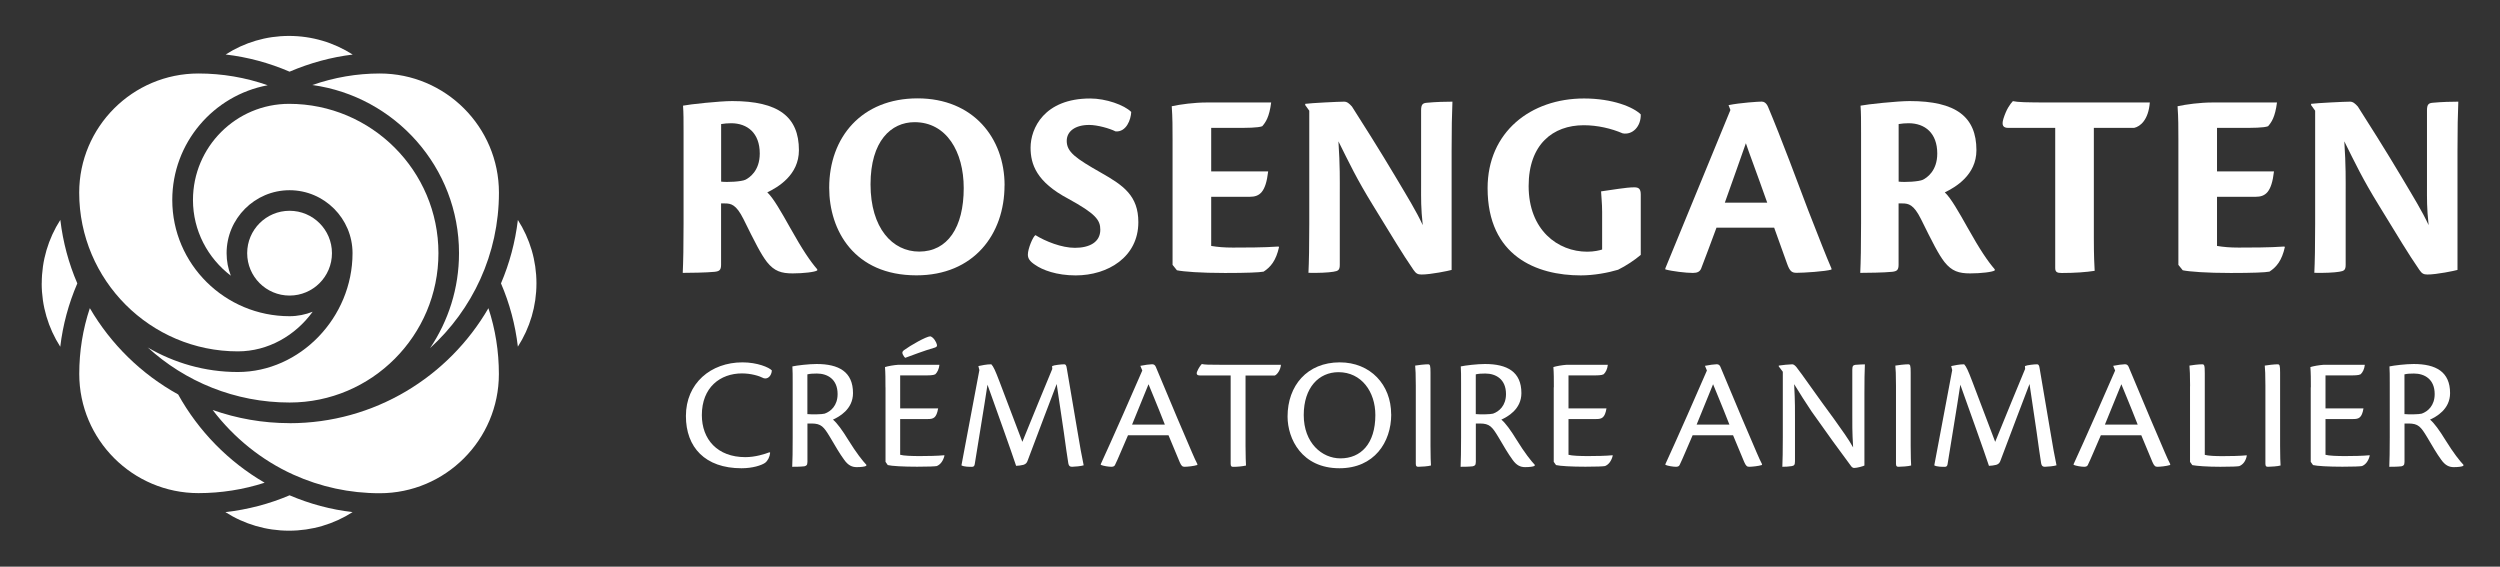
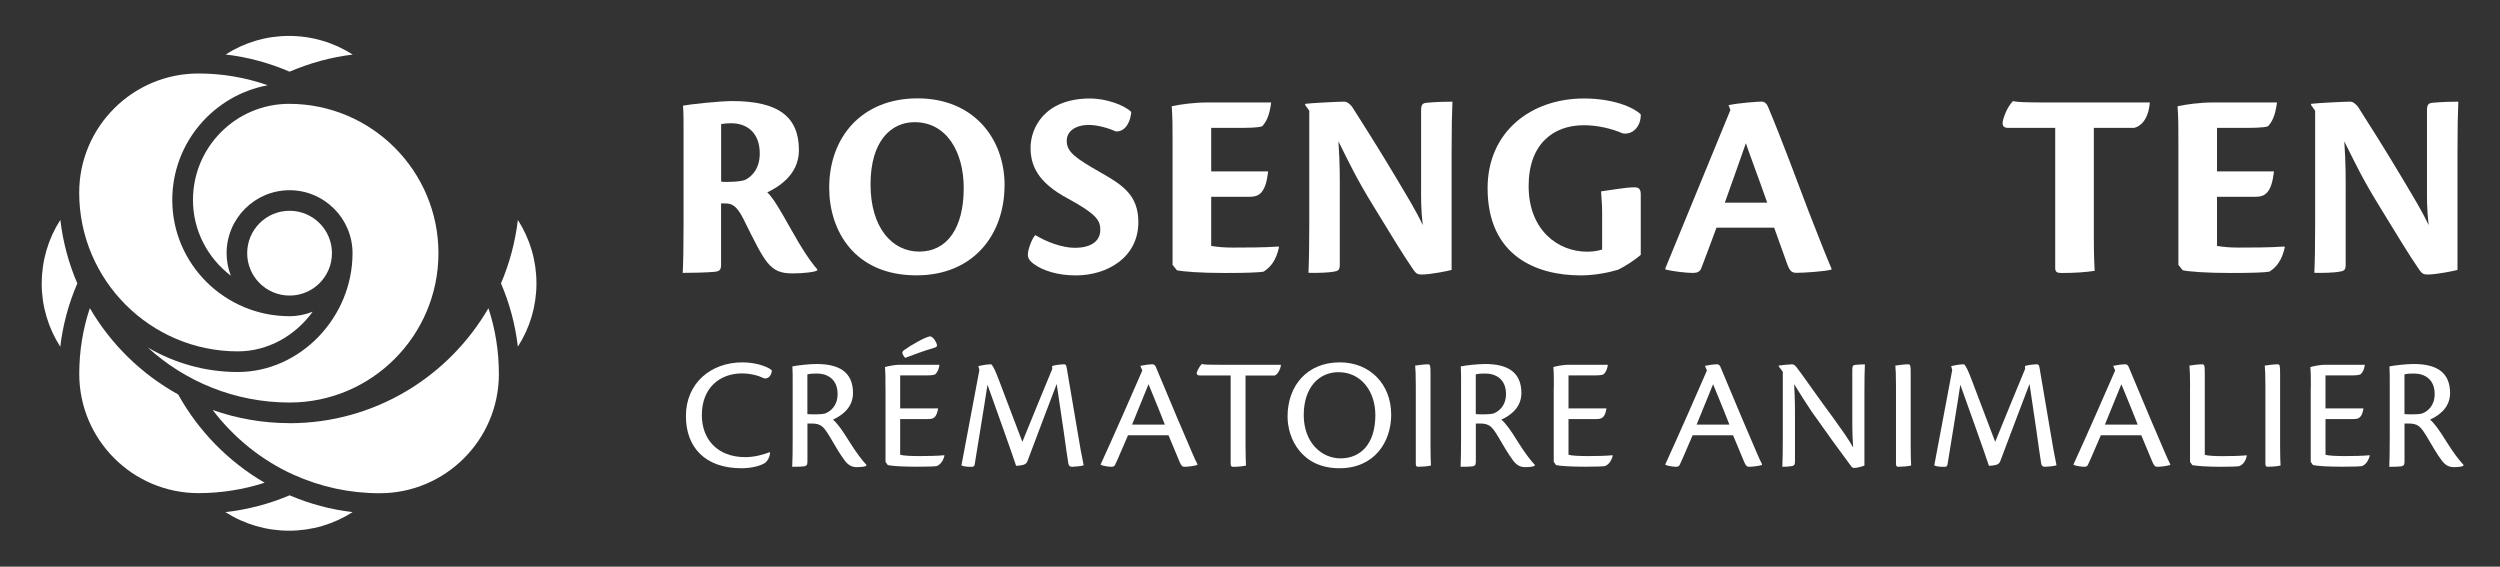
<svg xmlns="http://www.w3.org/2000/svg" id="Ebene_1" data-name="Ebene 1" viewBox="0 0 425.2 96.38">
  <rect x="0" y="0" width="425.2" height="96.38" fill="#333333" stroke="none" />
  <defs>
    <style>
      .cls-1 {
        fill: #fff;
      }
    </style>
  </defs>
  <g>
    <path class="cls-1" d="M130.99,77c-.08.74-.41,1.38-.88,1.73-.6.41-2.09.91-3.99.91-6.21,0-9.46-3.57-9.46-8.88,0-5.58,4.23-9.13,9.62-9.13,2.5,0,4.54.85,5,1.38-.08.99-.74,1.51-1.38,1.32-.8-.41-2.17-.82-3.71-.82-3.68,0-6.82,2.36-6.82,7.09,0,4.12,2.64,7.15,7.4,7.15,1.68,0,3.3-.52,4.1-.83l.11.08Z" />
    <path class="cls-1" d="M137.32,78.62c0,.49-.17.6-.52.69-.71.08-1.7.08-2.06.08.06-1.1.08-2.72.08-5v-9.21c0-1.35,0-2.01-.05-2.86.77-.17,2.8-.41,4.12-.41,3.77,0,6.19,1.32,6.19,4.95,0,2.78-2.39,4.04-3.41,4.51.69.55,1.62,1.84,2.61,3.46,1.38,2.23,2.45,3.57,3.08,4.23l-.03.17c-.22.14-.88.22-1.62.22-.8,0-1.46-.3-2.14-1.26-.8-1.1-1.38-2.12-2.42-3.88-1.04-1.71-1.46-2.28-3.13-2.28h-.69v6.6ZM137.32,70.43c.74.08,2.53.05,2.94-.08,1.02-.36,2.2-1.35,2.2-3.33,0-2.53-1.73-3.49-3.52-3.49-.6,0-1.18.03-1.62.14v6.76Z" />
    <path class="cls-1" d="M150.6,65.89c0-1.29,0-2.42-.08-3.46.55-.17,1.46-.33,2.28-.39h6.98c-.08.74-.36,1.29-.71,1.62-.36.19-.99.19-2.2.19h-3.77v5.61h6.46c-.28,1.62-.8,1.81-1.73,1.81h-4.73v6.08c.58.17,2.01.22,3.33.22,1.24,0,3.05-.03,4.15-.14l.06.05c-.22.91-.69,1.54-1.32,1.79-.36.06-1.38.11-3.33.11-2.34,0-4.32-.11-5-.28l-.38-.55v-12.68ZM159.34,58.61c.11.27-.08.44-.38.52-1.81.52-3.88,1.32-5,1.73-.17-.14-.3-.36-.41-.58-.14-.3-.11-.49.22-.74,1.1-.8,3.74-2.31,4.45-2.34.55.14,1.02.96,1.13,1.4Z" />
    <path class="cls-1" d="M178.95,62.26c.33-.17,1.57-.3,2.06-.3.22,0,.36.14.44.74l1.73,10.2c.47,2.89.85,4.92,1.13,6.24-.41.14-1.54.25-1.98.25-.36,0-.55-.14-.63-.58-.25-1.51-.41-2.78-.77-5.33l-1.21-8.17c-1.02,2.69-3.05,7.97-4.92,12.98-.14.41-.3.63-.74.77-.36.08-.85.17-1.24.17-.85-2.58-3.38-9.62-4.87-13.8-.58,3.9-1.73,10.7-2.17,13.53-.05.3-.19.44-.47.44-.44,0-1.35,0-1.79-.25.52-2.78,1.87-10.01,3.05-16.2l-.17-.69c.55-.11,1.38-.3,2.2-.3.36.36.69,1.1,1.38,2.91l3.9,10.28c1.81-4.4,3.9-9.6,5.09-12.4l-.03-.49Z" />
    <path class="cls-1" d="M191.85,74.03c-.94,2.12-1.7,4.04-2.2,5.03-.08.22-.3.33-.63.33-.47,0-1.38-.14-1.81-.33l.03-.17c1.57-3.38,6.13-13.72,7.04-15.87l-.33-.8c.63-.14,1.65-.27,2.01-.27.33,0,.52.19.63.47,1.24,2.91,3.63,8.72,4.73,11.22,1.13,2.61,1.81,4.32,2.34,5.31l-.03.14c-.58.19-1.7.3-2.17.3-.36,0-.55-.17-.82-.8-.6-1.46-1.02-2.47-1.9-4.56h-6.87ZM198.12,72.22c-1.43-3.66-2.39-5.88-2.78-6.87-.91,2.2-1.79,4.4-2.8,6.87h5.58Z" />
    <path class="cls-1" d="M209.31,63.86h-5.25c-.41,0-.63-.19-.47-.63.27-.66.6-1.1.82-1.32.38.11,1.04.14,4.07.14h9.38c-.06.85-.63,1.65-1.04,1.82h-4.98v11.96c0,1.9.06,2.8.08,3.35-.63.14-1.46.22-2.17.22-.28,0-.44-.08-.44-.5v-15.04Z" />
    <path class="cls-1" d="M236.62,70.48c0,4.73-2.89,9.16-8.8,9.16-6.41,0-8.83-5-8.83-8.8,0-5.25,3.33-9.21,8.88-9.21,5.2,0,8.74,3.79,8.74,8.85ZM221.74,70.59c0,4.76,3.11,7.37,6.24,7.37,3.46,0,5.94-2.47,5.94-7.37,0-3.96-2.36-7.29-6.27-7.29-3.33,0-5.91,2.61-5.91,7.29Z" />
    <path class="cls-1" d="M240.8,65.64c0-1.84-.05-2.97-.11-3.46.38-.08,1.68-.22,2.17-.22.38,0,.44.19.44,1.43v12.43c0,1.9.05,2.8.08,3.35-.44.14-1.65.22-2.14.22-.3,0-.44-.08-.44-.52v-13.23Z" />
    <path class="cls-1" d="M251,78.62c0,.49-.17.6-.52.69-.71.08-1.7.08-2.06.08.05-1.1.08-2.72.08-5v-9.21c0-1.35,0-2.01-.05-2.86.77-.17,2.8-.41,4.12-.41,3.77,0,6.19,1.32,6.19,4.95,0,2.78-2.39,4.04-3.41,4.51.69.55,1.62,1.84,2.61,3.46,1.38,2.23,2.45,3.57,3.08,4.23l-.03.17c-.22.14-.88.22-1.62.22-.8,0-1.46-.3-2.14-1.26-.8-1.1-1.38-2.12-2.42-3.88-1.04-1.71-1.46-2.28-3.13-2.28h-.69v6.6ZM251,70.43c.74.08,2.53.05,2.94-.08,1.02-.36,2.2-1.35,2.2-3.33,0-2.53-1.73-3.49-3.52-3.49-.61,0-1.18.03-1.62.14v6.76Z" />
    <path class="cls-1" d="M264.28,65.89c0-1.29,0-2.42-.08-3.46.55-.17,1.46-.33,2.28-.39h6.98c-.08.74-.36,1.29-.72,1.62-.36.19-.99.19-2.2.19h-3.77v5.61h6.46c-.27,1.62-.8,1.81-1.73,1.81h-4.73v6.08c.58.17,2.01.22,3.33.22,1.24,0,3.05-.03,4.15-.14l.05.05c-.22.91-.69,1.54-1.32,1.79-.36.06-1.38.11-3.33.11-2.34,0-4.32-.11-5-.28l-.39-.55v-12.68Z" />
    <path class="cls-1" d="M287.88,74.03c-.93,2.12-1.71,4.04-2.2,5.03-.08.22-.3.33-.63.33-.47,0-1.38-.14-1.81-.33l.03-.17c1.57-3.38,6.13-13.72,7.04-15.87l-.33-.8c.63-.14,1.65-.27,2.01-.27.33,0,.52.19.63.47,1.24,2.91,3.63,8.72,4.73,11.22,1.13,2.61,1.81,4.32,2.34,5.31l-.03.14c-.58.19-1.71.3-2.17.3-.36,0-.55-.17-.83-.8-.61-1.46-1.02-2.47-1.9-4.56h-6.87ZM294.14,72.22c-1.43-3.66-2.39-5.88-2.78-6.87-.91,2.2-1.79,4.4-2.8,6.87h5.58Z" />
    <path class="cls-1" d="M302.53,62.32v-.14c.39-.08,1.9-.22,2.31-.22.19,0,.44.17.69.47.94,1.18,3.6,5.06,6.38,8.8,1.37,1.92,2.53,3.52,3.27,4.87-.17-2.67-.14-4.23-.14-5.61v-7.64c0-.63.17-.74.52-.8.66-.05,1.29-.08,1.62-.08-.06,1.18-.08,2.78-.08,5.06v12.15c-.19.11-1.24.41-1.73.41-.19,0-.33-.08-.49-.25-1.79-2.39-4.32-5.88-6.76-9.35-.99-1.49-1.9-2.89-2.97-4.65.17,3.19.14,4.65.14,6.05v7.07c0,.66-.17.74-.58.82-.41.08-1.07.11-1.57.11.05-1.1.08-2.69.08-5v-11.16l-.69-.91Z" />
    <path class="cls-1" d="M322.47,65.64c0-1.84-.05-2.97-.11-3.46.38-.08,1.68-.22,2.17-.22.38,0,.44.19.44,1.43v12.43c0,1.9.05,2.8.08,3.35-.44.14-1.65.22-2.14.22-.3,0-.44-.08-.44-.52v-13.23Z" />
    <path class="cls-1" d="M344.41,62.26c.33-.17,1.57-.3,2.06-.3.22,0,.36.14.44.74l1.73,10.2c.47,2.89.85,4.92,1.13,6.24-.41.14-1.54.25-1.98.25-.36,0-.55-.14-.63-.58-.25-1.51-.41-2.78-.77-5.33l-1.21-8.17c-1.02,2.69-3.05,7.97-4.92,12.98-.14.41-.3.63-.74.77-.36.08-.85.17-1.24.17-.85-2.58-3.38-9.62-4.87-13.8-.58,3.9-1.73,10.7-2.17,13.53-.05.3-.19.44-.47.44-.44,0-1.35,0-1.79-.25.52-2.78,1.87-10.01,3.05-16.2l-.17-.69c.55-.11,1.37-.3,2.2-.3.36.36.69,1.1,1.38,2.91l3.9,10.28c1.81-4.4,3.9-9.6,5.09-12.4l-.03-.49Z" />
    <path class="cls-1" d="M357.31,74.03c-.93,2.12-1.71,4.04-2.2,5.03-.08.22-.3.33-.63.33-.47,0-1.38-.14-1.81-.33l.03-.17c1.57-3.38,6.13-13.72,7.04-15.87l-.33-.8c.63-.14,1.65-.27,2.01-.27.33,0,.52.19.63.47,1.24,2.91,3.63,8.72,4.73,11.22,1.13,2.61,1.81,4.32,2.34,5.31l-.03.14c-.58.19-1.71.3-2.17.3-.36,0-.55-.17-.83-.8-.61-1.46-1.02-2.47-1.9-4.56h-6.87ZM363.58,72.22c-1.43-3.66-2.39-5.88-2.78-6.87-.91,2.2-1.79,4.4-2.8,6.87h5.58Z" />
    <path class="cls-1" d="M372.49,65.7c0-1.84-.05-2.97-.11-3.52.5-.08,1.48-.22,2.17-.22.36,0,.44.17.44,1.51v13.89c.55.17,1.84.22,3,.22,1.24,0,3-.03,4.1-.14l.05.05c-.17.88-.6,1.51-1.29,1.79-.36.06-1.26.11-3.22.11-2.23,0-4.01-.14-4.76-.28l-.39-.55v-12.87Z" />
    <path class="cls-1" d="M385.3,65.64c0-1.84-.05-2.97-.11-3.46.38-.08,1.68-.22,2.17-.22.38,0,.44.19.44,1.43v12.43c0,1.9.05,2.8.08,3.35-.44.14-1.65.22-2.14.22-.3,0-.44-.08-.44-.52v-13.23Z" />
    <path class="cls-1" d="M393.03,65.89c0-1.29,0-2.42-.08-3.46.55-.17,1.46-.33,2.28-.39h6.98c-.08.74-.36,1.29-.72,1.62-.36.19-.99.19-2.2.19h-3.77v5.61h6.46c-.27,1.62-.8,1.81-1.73,1.81h-4.73v6.08c.58.17,2.01.22,3.33.22,1.24,0,3.05-.03,4.15-.14l.05.05c-.22.91-.69,1.54-1.32,1.79-.36.06-1.38.11-3.33.11-2.34,0-4.32-.11-5-.28l-.39-.55v-12.68Z" />
    <path class="cls-1" d="M408.95,78.62c0,.49-.17.6-.52.69-.71.08-1.7.08-2.06.08.05-1.1.08-2.72.08-5v-9.21c0-1.35,0-2.01-.05-2.86.77-.17,2.8-.41,4.12-.41,3.77,0,6.19,1.32,6.19,4.95,0,2.78-2.39,4.04-3.41,4.51.69.55,1.62,1.84,2.61,3.46,1.38,2.23,2.45,3.57,3.08,4.23l-.03.17c-.22.14-.88.22-1.62.22-.8,0-1.46-.3-2.14-1.26-.8-1.1-1.38-2.12-2.42-3.88-1.04-1.71-1.46-2.28-3.13-2.28h-.69v6.6ZM408.95,70.43c.74.08,2.53.05,2.94-.08,1.02-.36,2.2-1.35,2.2-3.33,0-2.53-1.73-3.49-3.52-3.49-.61,0-1.18.03-1.62.14v6.76Z" />
  </g>
  <g>
    <path class="cls-1" d="M30.29,67.08c-6.23-3.44-11.43-8.53-15.01-14.67-1.2,3.6-1.8,7.35-1.8,11.19,0,11.18,9.09,20.27,20.27,20.27,3.85,0,7.68-.61,11.26-1.77-6.12-3.55-11.25-8.77-14.72-15.03Z" />
    <path class="cls-1" d="M7.09,48.19c0,3.87,1.11,7.58,3.16,10.78.44-3.7,1.41-7.31,2.9-10.77-1.46-3.38-2.44-7.01-2.89-10.8-2.05,3.2-3.16,6.91-3.16,10.79Z" />
    <path class="cls-1" d="M40.46,59.76c5.13,0,9.77-2.68,12.72-6.74-1.22.48-2.54.76-3.93.76-11,0-19.95-8.87-19.95-19.77,0-9.71,7.01-17.8,16.23-19.51-3.77-1.32-7.72-2-11.79-2-11.18,0-20.27,9.09-20.27,20.27,0,14.88,12.11,26.99,26.99,26.99Z" />
    <path class="cls-1" d="M59.99,9.28c-3.21-2.05-6.93-3.17-10.83-3.17s-7.58,1.11-10.78,3.16c3.75.44,7.39,1.42,10.87,2.92,3.5-1.49,7.09-2.47,10.74-2.91Z" />
    <circle class="cls-1" cx="49.25" cy="43.06" r="7.21" />
    <path class="cls-1" d="M25.09,59.06c6.37,5.83,14.86,9.4,24.17,9.4,13.96,0,25.31-11.39,25.31-25.4s-11.39-25.4-25.4-25.4c-9.02,0-16.35,7.33-16.35,16.35,0,5.24,2.53,9.9,6.44,12.88-.46-1.19-.72-2.48-.72-3.83,0-5.91,4.81-10.71,10.71-10.71s10.71,4.81,10.71,10.71c0,10.95-8.93,20.21-19.51,20.21-5.61,0-10.85-1.55-15.37-4.2Z" />
-     <path class="cls-1" d="M64.58,12.5c-3.88,0-7.72.66-11.46,1.96,14.07,1.94,24.95,14.01,24.95,28.6,0,5.98-1.82,11.53-4.92,16.14,7.19-6.53,11.71-15.96,11.71-26.43,0-11.18-9.09-20.27-20.27-20.27Z" />
+     <path class="cls-1" d="M64.58,12.5Z" />
    <path class="cls-1" d="M85.2,48.18c1.48,3.44,2.44,7.05,2.88,10.78,2.05-3.2,3.16-6.9,3.16-10.77s-1.11-7.58-3.16-10.78c-.45,3.78-1.43,7.4-2.87,10.78Z" />
    <path class="cls-1" d="M38.35,87.11c3.2,2.04,6.92,3.15,10.81,3.15s7.61-1.11,10.81-3.16c-3.69-.43-7.28-1.39-10.72-2.86-3.42,1.46-7.11,2.43-10.9,2.86Z" />
    <path class="cls-1" d="M49.25,71.97c-4.58,0-8.98-.8-13.08-2.24,3.6,4.73,8.32,8.55,13.71,10.99h0c4.65,2.1,9.59,3.17,14.7,3.17,11.18,0,20.27-9.09,20.27-20.27,0-3.87-.6-7.62-1.78-11.2-6.78,11.68-19.4,19.56-33.82,19.56Z" />
  </g>
  <g>
    <path class="cls-1" d="M122.64,45.04c0,.92-.32,1.1-1.1,1.19-1.33.14-4.36.18-5.42.18.09-1.84.14-4.55.14-8.41v-15.39c0-2.25,0-3.35-.09-4.64,1.1-.23,6.25-.78,8.36-.78,7.86,0,11.35,2.66,11.35,8.36,0,4.23-3.58,6.3-5.38,7.17,1.01.92,2.39,3.35,3.86,5.97,2.16,3.86,3.45,5.74,4.64,7.12v.18c-.37.28-2.34.51-4.18.51-1.93,0-3.12-.37-4.37-1.93-1.01-1.29-2.07-3.4-4-7.31-1.24-2.48-2.11-2.66-3.17-2.66h-.64v10.43ZM122.64,30.89c1.06.14,3.49,0,4.14-.32.64-.32,2.44-1.47,2.44-4.46,0-3.49-2.11-5.15-4.87-5.15-.55,0-1.19.05-1.7.14v9.79Z" />
    <path class="cls-1" d="M170.85,31.53c0,8.32-5.24,15.3-14.98,15.3-10.61,0-14.84-7.67-14.84-14.89,0-8.64,5.56-15.21,15.03-15.21s14.8,6.75,14.8,14.8ZM148.06,31.35c0,7.44,3.72,11.44,8.27,11.44,4.82,0,7.58-4.09,7.58-10.8,0-6.2-2.94-11.21-8.36-11.21-4,0-7.49,3.22-7.49,10.57Z" />
    <path class="cls-1" d="M192.4,19.04c-.05,1.29-.83,3.45-2.66,3.31-1.01-.51-3.08-1.1-4.5-1.1-2.39,0-3.81,1.1-3.81,2.71,0,1.88,1.47,2.94,5.84,5.42,3.81,2.16,6.34,3.91,6.34,8.41,0,5.93-5.19,9.05-10.66,9.05-3.26,0-5.65-.92-6.89-1.79-.92-.6-1.24-1.1-1.24-1.75,0-1.01.87-3.08,1.29-3.31,1.7,1.06,4.46,2.16,6.71,2.16,2.48,0,4.32-.96,4.32-3.08,0-1.65-.78-2.71-5.47-5.28-5.38-2.85-6.39-5.84-6.39-8.68,0-3.26,2.3-8.36,10.15-8.36,2.66,0,5.79,1.1,6.98,2.3Z" />
    <path class="cls-1" d="M199.43,23.86c0-2.21,0-3.77-.14-5.79,1.47-.32,3.81-.64,5.97-.64h10.94c-.32,2.53-.96,3.4-1.52,4.04-.74.28-2.57.28-4.59.28h-4.09v7.4h9.69c-.41,3.58-1.47,4.32-3.12,4.32h-6.57v8.36c1.1.18,2.16.28,3.68.28,1.79,0,5.33,0,7.77-.18l.09.09c-.51,2.3-1.42,3.4-2.62,4.18-.69.14-2.89.23-6.57.23-4.18,0-7.08-.23-8.18-.46l-.74-.92v-21.18Z" />
    <path class="cls-1" d="M221.99,17.89v-.23c1.01-.14,5.7-.37,6.62-.37.51,0,.87.32,1.33.83,1.42,2.21,4.82,7.58,7.49,12.08,1.93,3.26,3.45,5.7,4.55,8.09-.32-2.99-.28-4.37-.28-6.71v-12.82c0-1.06.32-1.24,1.06-1.29,1.47-.14,3.17-.18,4.27-.18-.09,1.98-.14,4.64-.14,8.45v20.17c-.46.14-3.54.78-5.1.78-.69,0-.96-.18-1.38-.78-2.02-2.94-3.45-5.38-6.89-10.98-2.8-4.55-4-7.12-5.88-10.89.28,4.23.23,6.57.23,8.91v12.08c0,.92-.28,1.06-1.1,1.19-.83.14-2.62.23-4.23.18.09-1.84.14-4.5.14-8.36v-19.21l-.69-.96Z" />
    <path class="cls-1" d="M272.49,36.04c0-1.56-.14-2.44-.18-3.49,1.75-.23,4.23-.69,5.65-.69.78,0,1.1.28,1.1,1.24v10.25c-1.01.87-2.53,1.88-3.86,2.53-1.7.51-4.09.96-6.34.96-7.49,0-15.85-3.26-15.85-14.84,0-9.56,7.35-15.25,16.4-15.25,4.87,0,8.41,1.47,9.65,2.71.05,2.07-1.42,3.54-3.08,3.22-1.93-.83-4.27-1.38-6.62-1.38-5.24,0-9.37,3.26-9.37,10.34,0,7.49,4.96,11.17,9.97,11.17,1.15,0,2.11-.23,2.53-.37v-6.39Z" />
    <path class="cls-1" d="M291.93,38.75c-.83,2.21-2.07,5.61-2.62,6.98-.23.46-.6.69-1.38.69-1.19,0-3.54-.28-4.69-.6v-.18c2.3-5.61,9.24-22.47,11.07-26.93l-.32-.83c2.02-.41,5.15-.6,5.65-.6.37,0,.78.23,1.06.87,2.16,5.1,5.38,13.74,6.85,17.64,1.93,4.92,3.03,7.77,3.95,9.88v.18c-1.06.32-4.73.55-5.93.55-.78,0-1.15-.23-1.61-1.52-.83-2.3-1.42-4-2.21-6.16h-9.83ZM300.57,34.47c-1.93-5.47-3.17-8.68-3.63-10.11-.96,2.71-2.21,6.3-3.58,10.11h7.21Z" />
-     <path class="cls-1" d="M322.91,45.04c0,.92-.32,1.1-1.1,1.19-1.33.14-4.36.18-5.42.18.09-1.84.14-4.55.14-8.41v-15.39c0-2.25,0-3.35-.09-4.64,1.1-.23,6.25-.78,8.36-.78,7.86,0,11.35,2.66,11.35,8.36,0,4.23-3.58,6.3-5.38,7.17,1.01.92,2.39,3.35,3.86,5.97,2.16,3.86,3.45,5.74,4.64,7.12v.18c-.37.28-2.34.51-4.18.51-1.93,0-3.12-.37-4.37-1.93-1.01-1.29-2.07-3.4-4-7.31-1.24-2.48-2.11-2.66-3.17-2.66h-.64v10.43ZM322.91,30.89c1.06.14,3.49,0,4.14-.32.64-.32,2.44-1.47,2.44-4.46,0-3.49-2.11-5.15-4.87-5.15-.55,0-1.19.05-1.7.14v9.79Z" />
    <path class="cls-1" d="M349.57,21.75h-8c-.83,0-1.19-.37-.83-1.56.51-1.61,1.1-2.44,1.61-2.99.83.18,2.11.23,6.52.23h16.77c-.23,2.94-1.61,4.09-2.67,4.32h-6.85v18.7c0,3.17.09,4.69.14,5.61-1.42.23-3.4.37-5.61.37-.74,0-1.1-.14-1.1-.83v-23.85Z" />
    <path class="cls-1" d="M370.5,23.86c0-2.21,0-3.77-.14-5.79,1.47-.32,3.81-.64,5.97-.64h10.94c-.32,2.53-.96,3.4-1.52,4.04-.74.28-2.57.28-4.59.28h-4.09v7.4h9.69c-.41,3.58-1.47,4.32-3.12,4.32h-6.57v8.36c1.1.18,2.16.28,3.68.28,1.79,0,5.33,0,7.77-.18l.09.09c-.51,2.3-1.42,3.4-2.62,4.18-.69.14-2.89.23-6.57.23-4.18,0-7.08-.23-8.18-.46l-.74-.92v-21.18Z" />
    <path class="cls-1" d="M393.07,17.89v-.23c1.01-.14,5.7-.37,6.62-.37.51,0,.87.32,1.33.83,1.42,2.21,4.82,7.58,7.49,12.08,1.93,3.26,3.45,5.7,4.55,8.09-.32-2.99-.28-4.37-.28-6.71v-12.82c0-1.06.32-1.24,1.06-1.29,1.47-.14,3.17-.18,4.27-.18-.09,1.98-.14,4.64-.14,8.45v20.17c-.46.14-3.54.78-5.1.78-.69,0-.96-.18-1.38-.78-2.02-2.94-3.45-5.38-6.89-10.98-2.8-4.55-4-7.12-5.88-10.89.28,4.23.23,6.57.23,8.91v12.08c0,.92-.28,1.06-1.1,1.19-.83.14-2.62.23-4.23.18.09-1.84.14-4.5.14-8.36v-19.21l-.69-.96Z" />
  </g>
</svg>